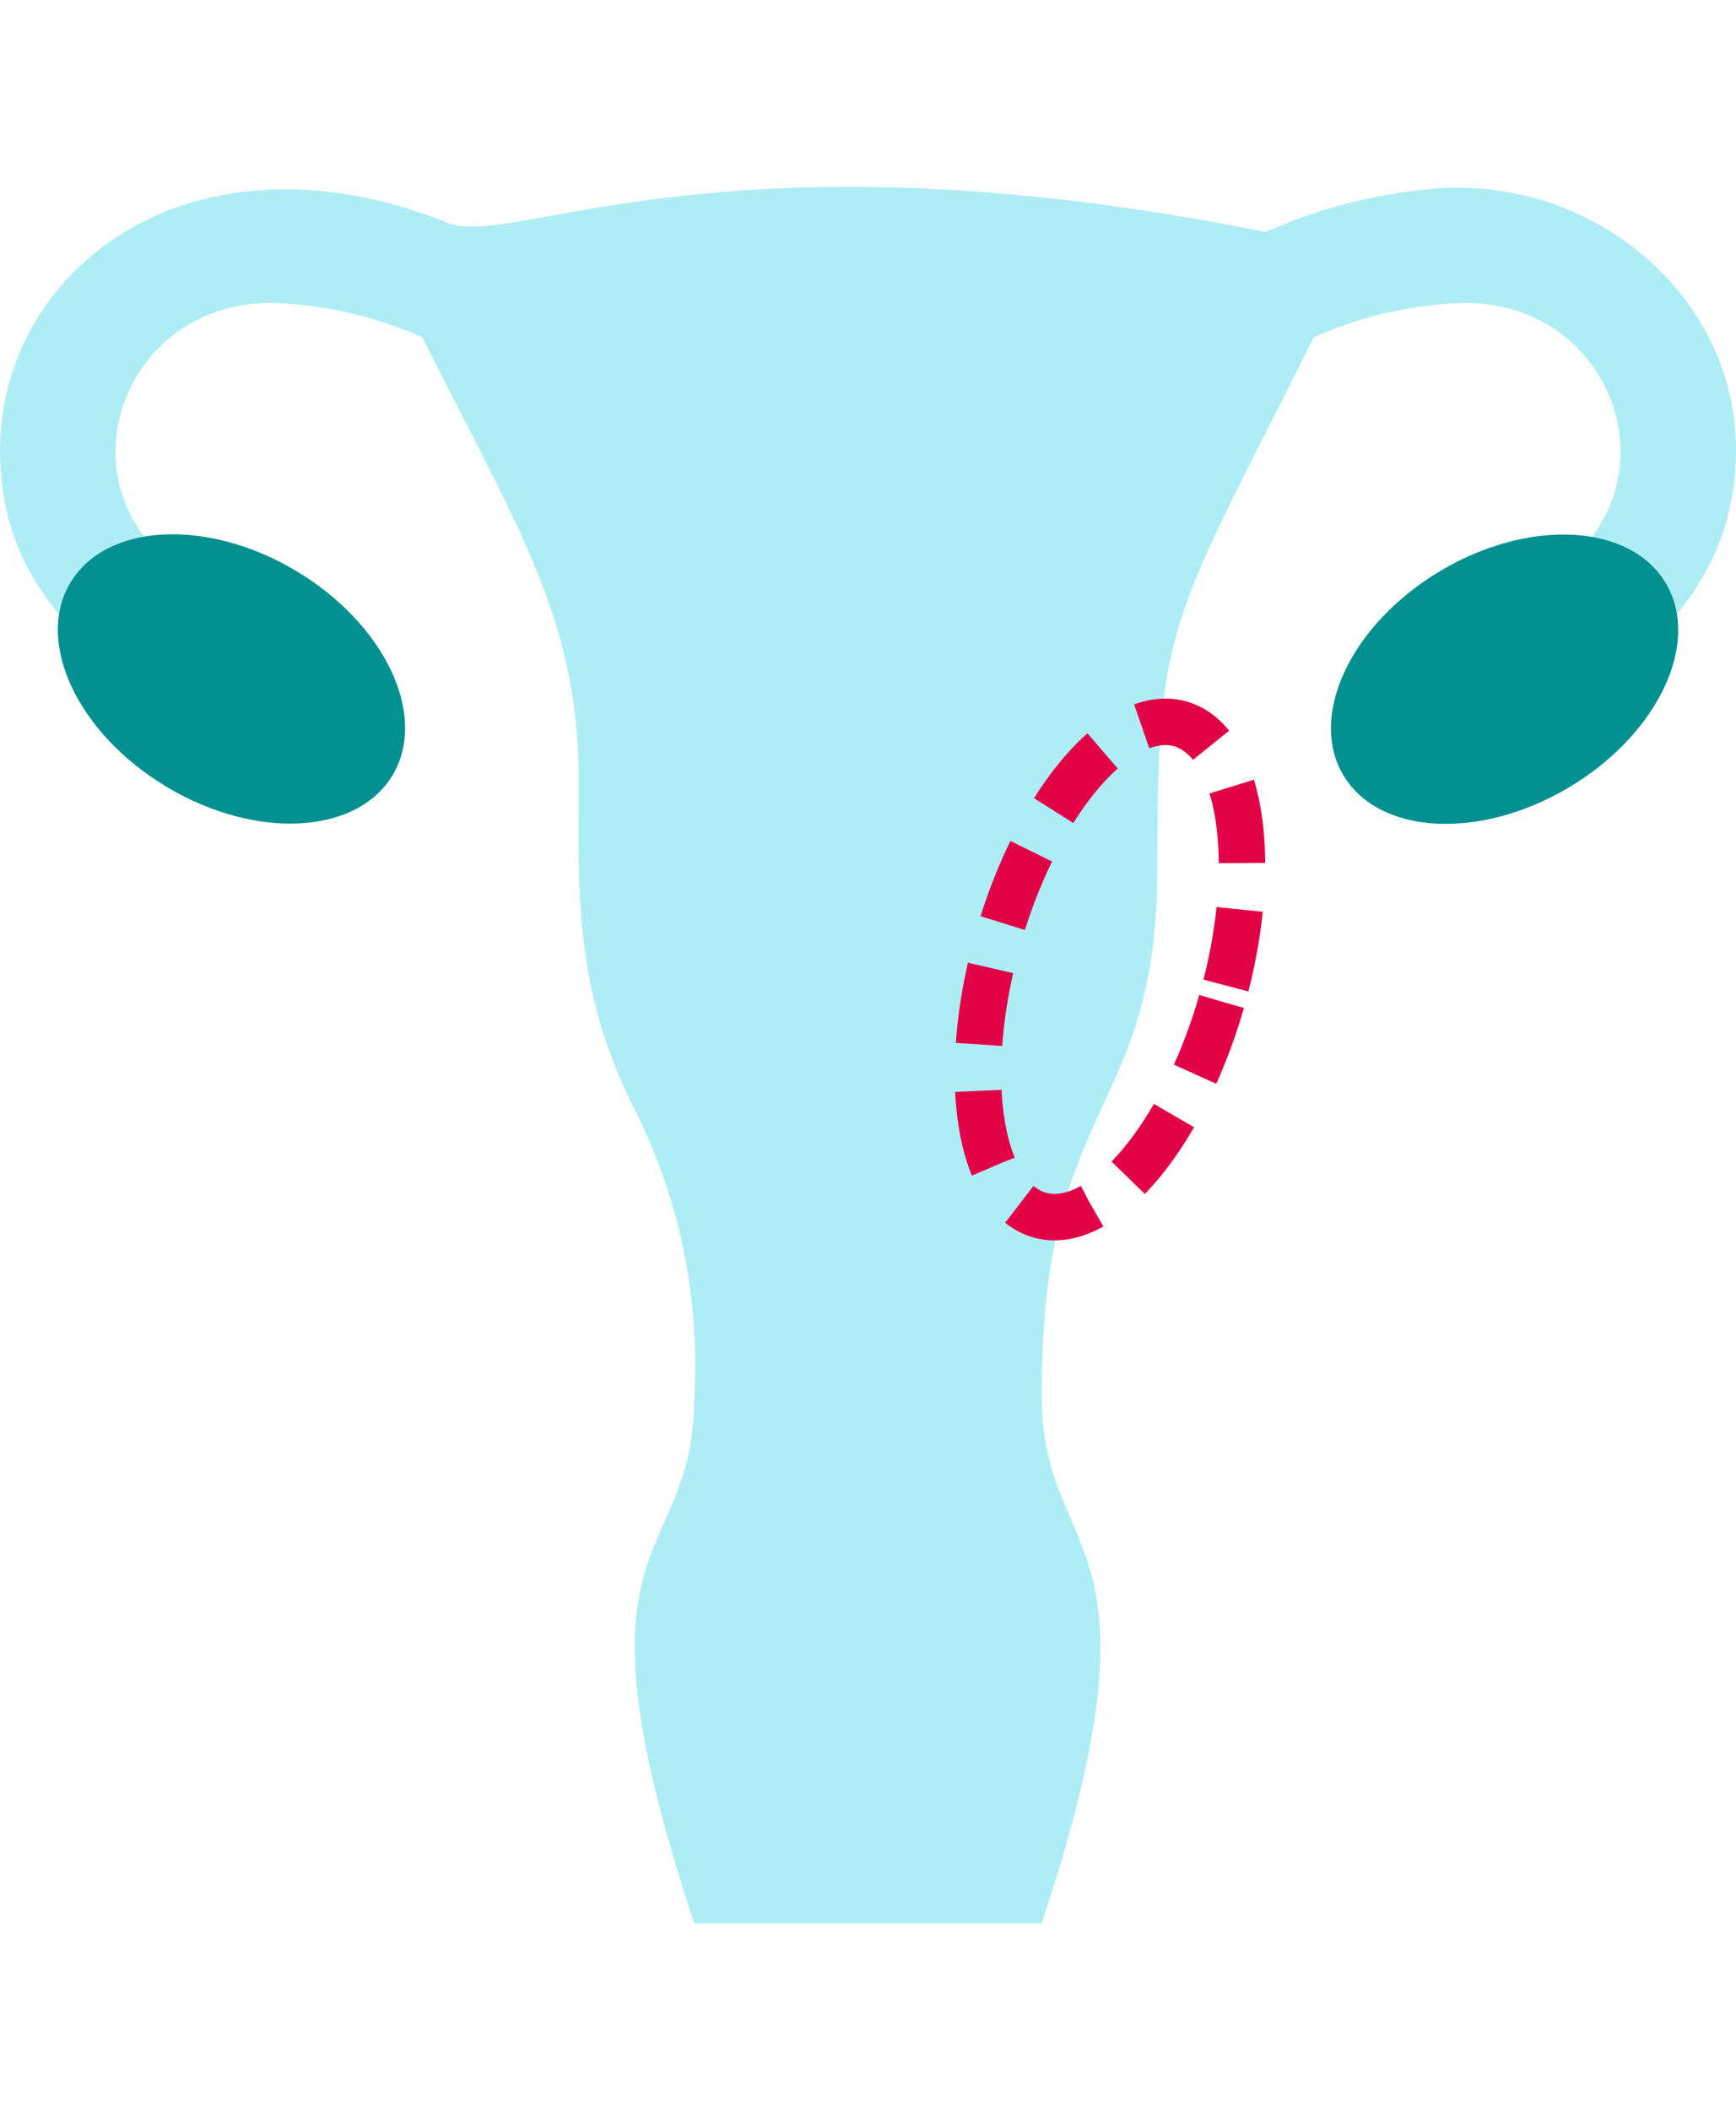
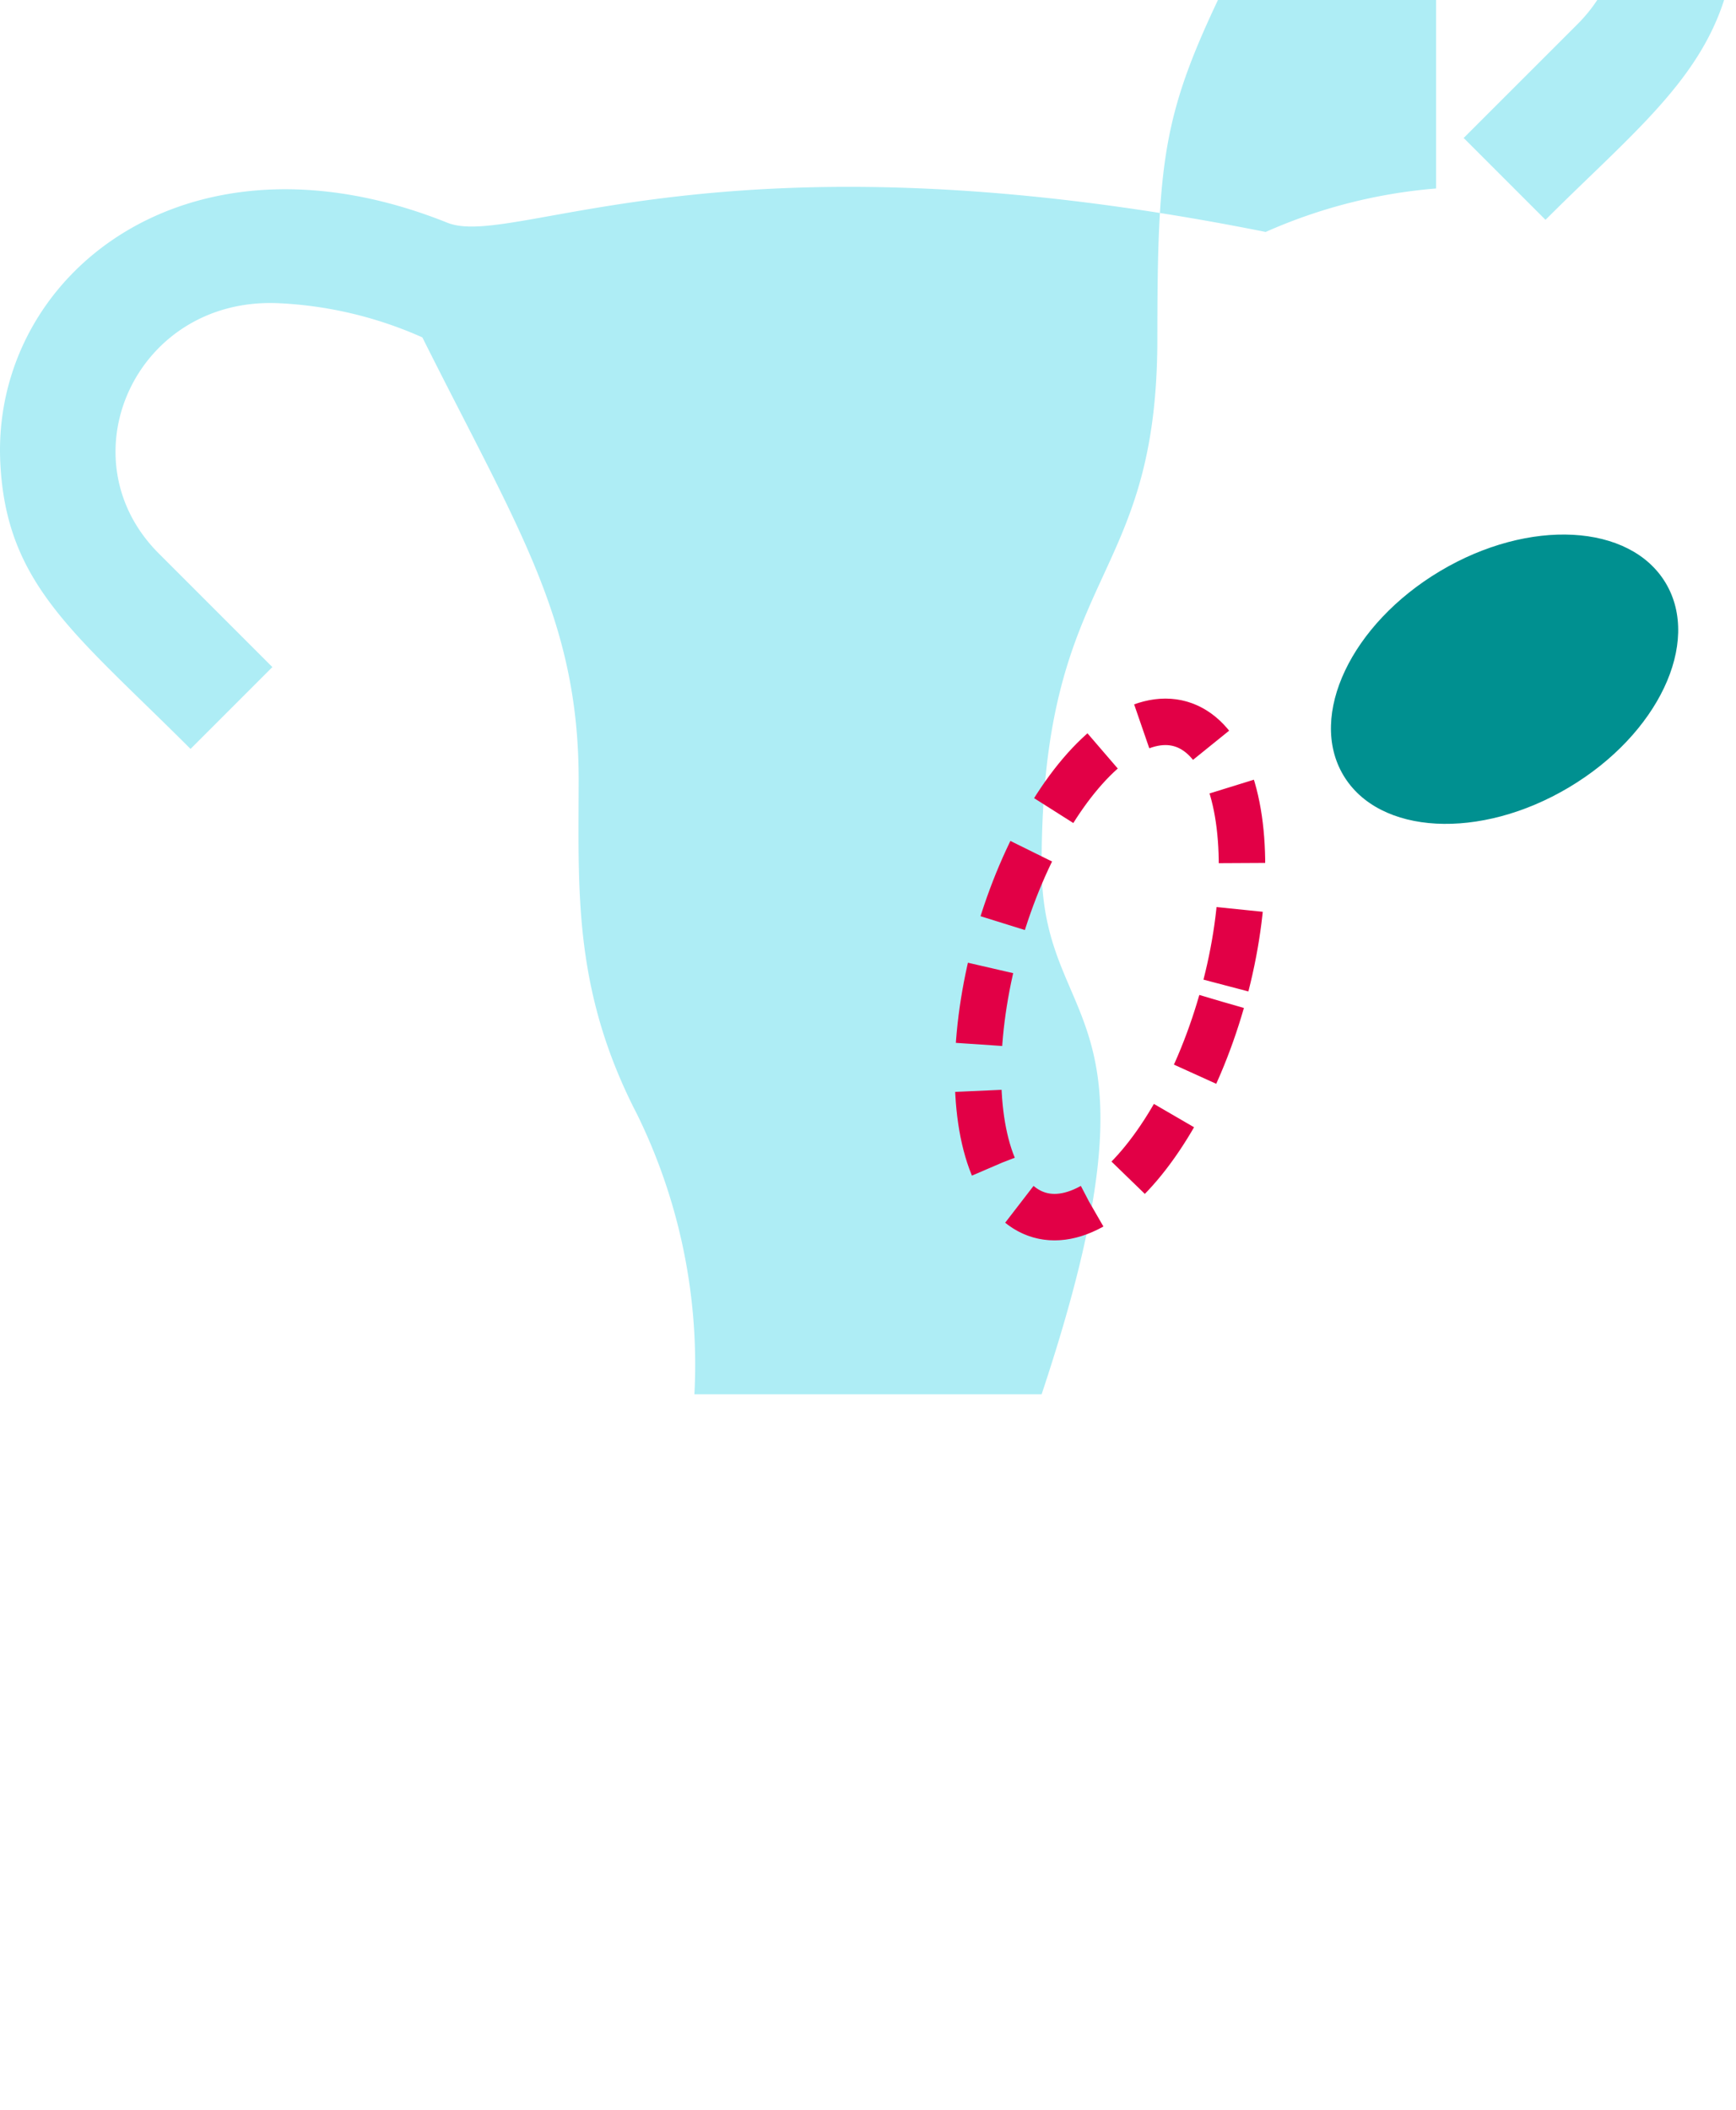
<svg xmlns="http://www.w3.org/2000/svg" height="79" viewBox="0 0 112.117 112.134" width="65">
  <g transform="translate(-34.515 36.639)">
-     <path d="m127.263-36.534a33.83 33.83 0 0 0 -11.006 2.807c-35.205-7.041-48.544 1.125-52.845-.594-16.912-6.773-29.436 3.46-28.879 15.457.37 7.938 4.81 11.04 12.288 18.518l5.285-5.285-7.34-7.34c-6.129-6.129-1.525-16.5 7.643-16.16a25.7 25.7 0 0 1 9.384 2.212c6.133 12.27 10.094 18.183 10.094 28.565 0 7.086-.389 13.555 3.76 21.575a36.671 36.671 0 0 1 3.715 18.107c0 11.6-8.674 8.14 0 34.166h22.424c8.547-25.638 0-23.123 0-34.166 0-19.228 7.475-17.89 7.475-34 0-15.928.74-15.532 10.1-34.245a25.39 25.39 0 0 1 9.384-2.212c9.212-.348 13.731 10.076 7.643 16.16l-7.344 7.34 5.285 5.285c6.7-6.693 11.911-10.393 12.288-18.518.483-10.403-8.969-18.446-19.354-17.672z" fill="#aeedf5" />
-     <ellipse cx="8.129" cy="12.118" fill="#009090" rx="8.129" ry="12.118" transform="matrix(.512 -.859 .859 .512 34.893 -4.086)" />
+     <path d="m127.263-36.534a33.83 33.83 0 0 0 -11.006 2.807c-35.205-7.041-48.544 1.125-52.845-.594-16.912-6.773-29.436 3.46-28.879 15.457.37 7.938 4.81 11.04 12.288 18.518l5.285-5.285-7.34-7.34c-6.129-6.129-1.525-16.5 7.643-16.16a25.7 25.7 0 0 1 9.384 2.212c6.133 12.27 10.094 18.183 10.094 28.565 0 7.086-.389 13.555 3.76 21.575a36.671 36.671 0 0 1 3.715 18.107h22.424c8.547-25.638 0-23.123 0-34.166 0-19.228 7.475-17.89 7.475-34 0-15.928.74-15.532 10.1-34.245a25.39 25.39 0 0 1 9.384-2.212c9.212-.348 13.731 10.076 7.643 16.16l-7.344 7.34 5.285 5.285c6.7-6.693 11.911-10.393 12.288-18.518.483-10.403-8.969-18.446-19.354-17.672z" fill="#aeedf5" />
    <ellipse cx="12.118" cy="8.129" fill="#009090" rx="12.118" ry="8.129" transform="matrix(.859 -.512 .512 .859 117.114 -5.626)" />
    <g fill="none" stroke="#e20046" stroke-dasharray="5 3" stroke-width="3" transform="matrix(.961 .276 -.276 .961 102.521 -5.886)">
      <ellipse cx="9" cy="18" rx="9" ry="18" stroke="none" />
      <ellipse cx="9" cy="18" fill="none" rx="7.5" ry="16.5" />
    </g>
  </g>
</svg>